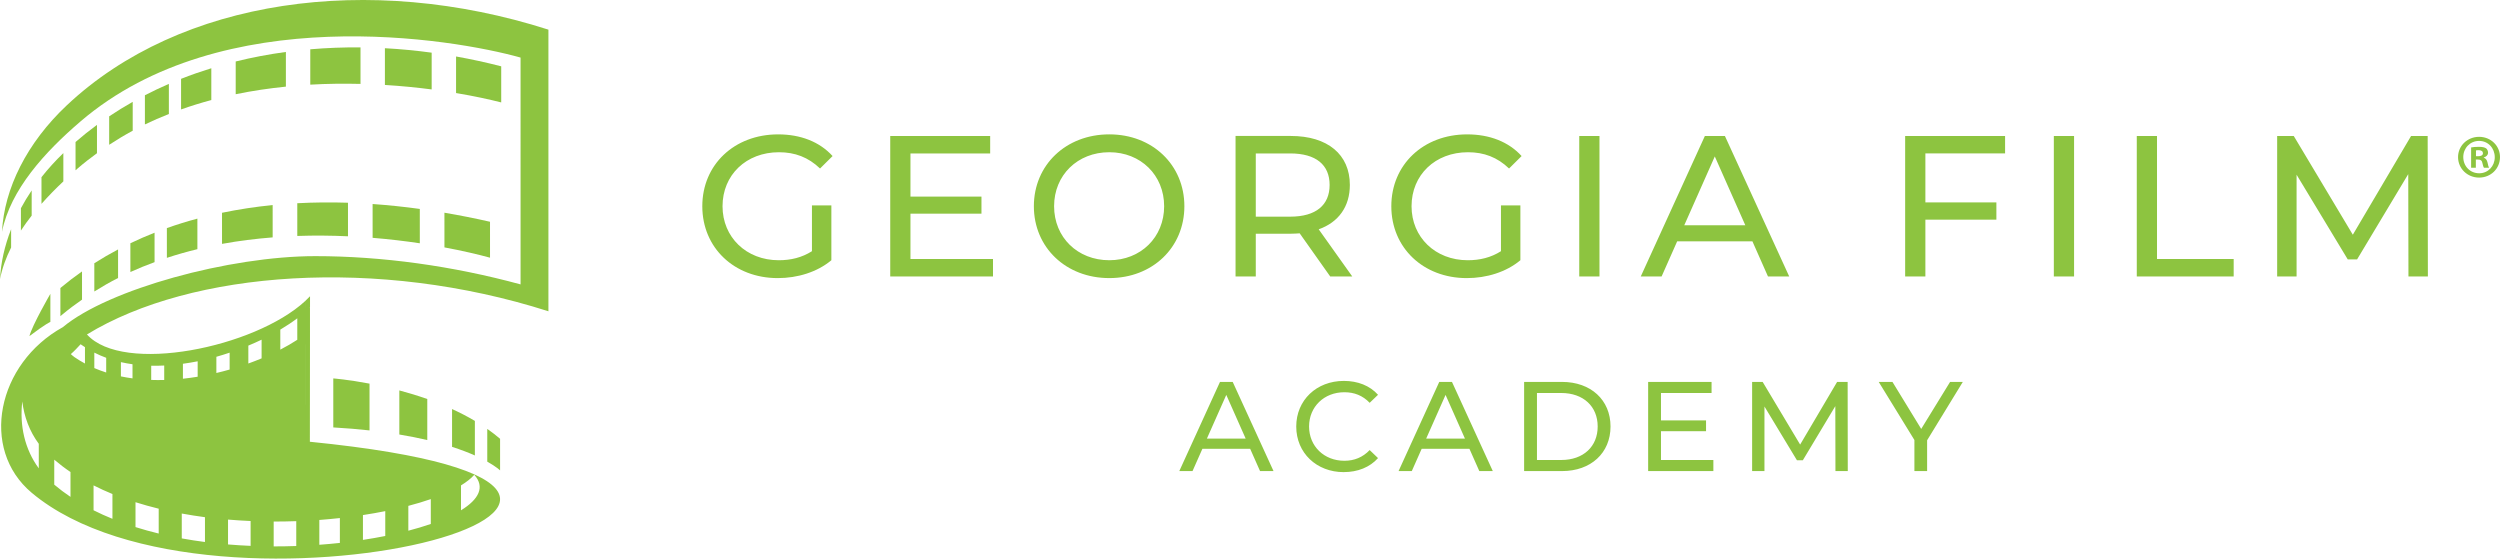
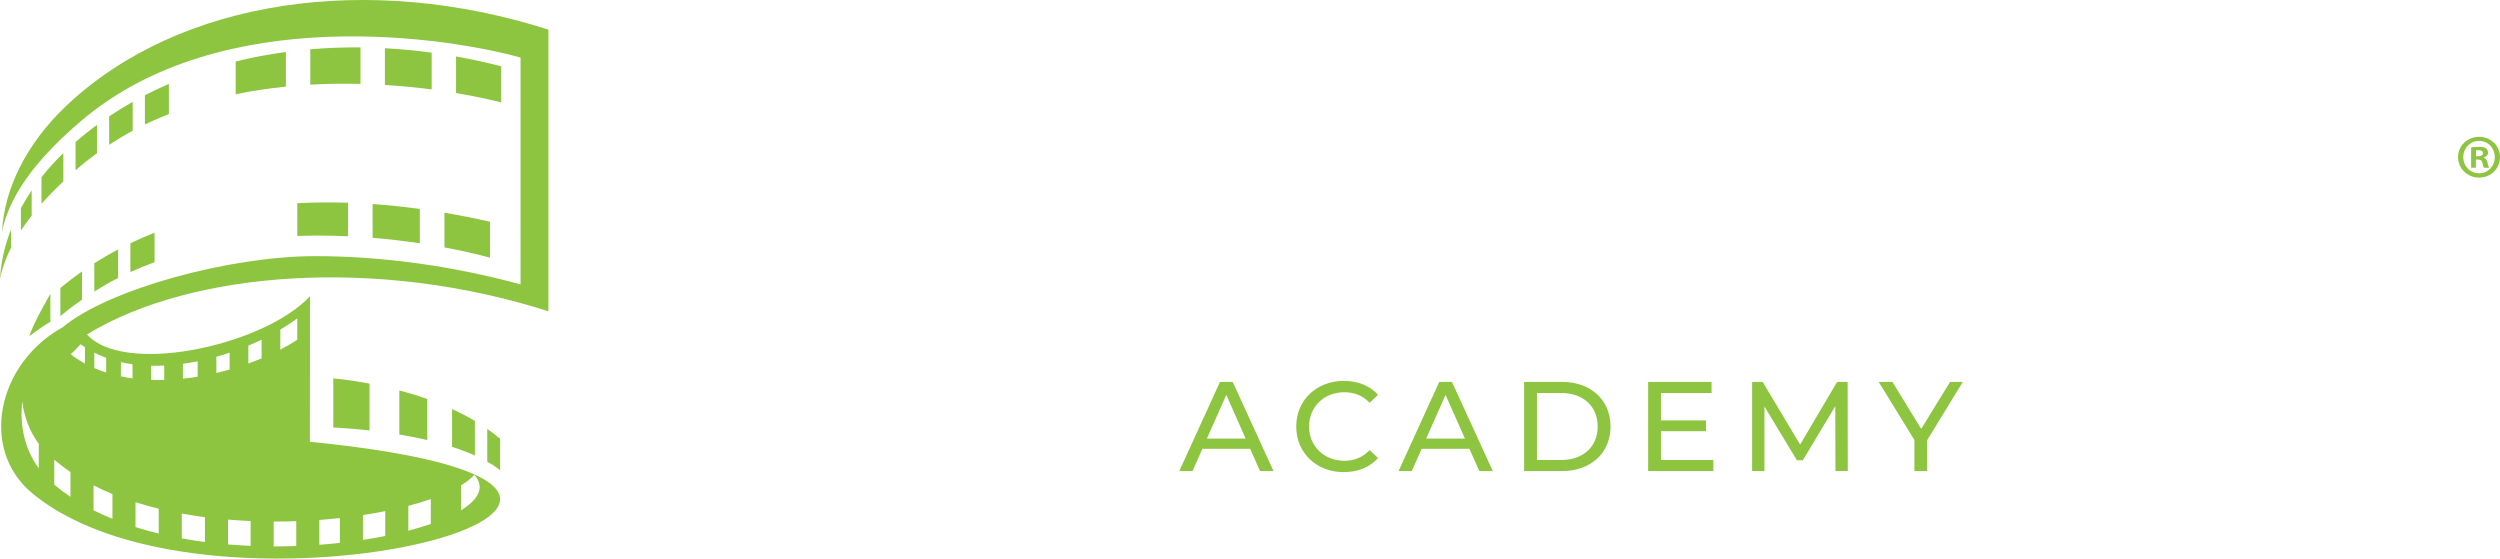
<svg xmlns="http://www.w3.org/2000/svg" id="Layer_1" data-name="Layer 1" version="1.1" viewBox="0 0 384.904 86">
  <g class="icon">
    <path d="M73.112,64.802v5.321c-.956-.426-2.121-.876-3.512-1.322v-5.825c1.196.546,2.375,1.152,3.512,1.827h0Z" fill="#8dc440" stroke-width="0" />
    <path d="M65.785,61.435v6.318c-1.296-.305-2.726-.593-4.304-.855v-6.788c1.383.369,2.834.805,4.304,1.325h0Z" fill="#8dc440" stroke-width="0" />
    <path d="M75.02,66.035c.682.478,1.343.983,1.973,1.52v4.869s-.56-.556-1.973-1.35v-5.039h0Z" fill="#8dc440" stroke-width="0" />
    <path d="M56.893,59.065v7.204c-1.723-.19-3.575-.348-5.58-.462v-7.545s2.258.171,5.58.803h0Z" fill="#8dc440" stroke-width="0" />
    <path d="M20.073,37.451c1.215-.582,2.456-1.124,3.723-1.622l.002,4.532c-1.256.462-2.5.96-3.723,1.519l-.002-4.429h0Z" fill="#8dc440" stroke-width="0" />
    <path d="M14.521,40.528c1.187-.755,2.406-1.462,3.656-2.124l.002,4.396c-1.245.633-2.462,1.33-3.656,2.078l-.002-4.35h0Z" fill="#8dc440" stroke-width="0" />
-     <path d="M34.18,32.76c2.532-.525,5.132-.924,7.798-1.188l.002,4.976c-2.583.204-5.193.524-7.797,1l-.002-4.788h-.001Z" fill="#8dc440" stroke-width="0" />
-     <path d="M25.691,35.119c1.532-.544,3.099-1.031,4.699-1.46l.002,4.703c-1.579.383-3.146.828-4.699,1.337l-.002-4.581h0Z" fill="#8dc440" stroke-width="0" />
    <path d="M68.425,32.749c2.32.395,4.661.857,7.018,1.394l.002,5.532c-1.86-.507-4.242-1.069-7.018-1.585l-.002-5.341h0Z" fill="#8dc440" stroke-width="0" />
    <path d="M9.298,48.68v-4.339c1.074-.898,2.184-1.747,3.329-2.549l.002,4.34c-1.042.727-2.068,1.487-3.057,2.315-.091.076-.182.156-.274.233h0Z" fill="#8dc440" stroke-width="0" />
    <path d="M57.367,31.411c2.392.168,4.816.421,7.267.756l.002,5.289c-2.258-.338-4.698-.629-7.267-.84l-.002-5.206h0Z" fill="#8dc440" stroke-width="0" />
    <path d="M45.772,36.327l-.002-5.038c2.555-.135,5.158-.162,7.806-.076l.002,5.166c-2.524-.115-5.137-.146-7.806-.052h0Z" fill="#8dc440" stroke-width="0" />
-     <path d="M22.31,14.664c1.204-.621,2.433-1.206,3.689-1.749v4.638c-1.244.491-2.478,1.018-3.689,1.605v-4.494h0Z" fill="#8dc440" stroke-width="0" />
-     <path d="M27.878,12.137c1.519-.599,3.072-1.141,4.656-1.629v4.896c-1.564.419-3.118.899-4.656,1.444v-4.712h0Z" fill="#8dc440" stroke-width="0" />
+     <path d="M22.31,14.664c1.204-.621,2.433-1.206,3.689-1.749v4.638c-1.244.491-2.478,1.018-3.689,1.605h0Z" fill="#8dc440" stroke-width="0" />
    <path d="M11.631,26.22v-4.359c1.062-.922,2.163-1.8,3.3-2.635v4.363c-1.033.752-2.05,1.538-3.029,2.391-.091.078-.181.16-.271.24h0Z" fill="#8dc440" stroke-width="0" />
    <path d="M36.289,9.465c2.516-.621,5.095-1.112,7.726-1.466v5.338c-2.559.26-5.146.637-7.726,1.171v-5.042h0Z" fill="#8dc440" stroke-width="0" />
    <path d="M16.809,17.911c1.174-.788,2.382-1.531,3.623-2.231v4.446c-1.234.662-2.439,1.388-3.623,2.164v-4.379h0Z" fill="#8dc440" stroke-width="0" />
    <path d="M47.771,13.034v-5.444c2.543-.217,5.123-.318,7.734-.292v5.621c-2.501-.062-5.089-.038-7.734.114h0Z" fill="#8dc440" stroke-width="0" />
    <path d="M70.216,8.695c2.315.415,4.636.918,6.952,1.516v5.558c-1.842-.47-4.202-.983-6.952-1.443v-5.63h0Z" fill="#8dc440" stroke-width="0" />
    <path d="M59.261,7.424c2.384.128,4.786.357,7.199.685v5.66c-2.238-.292-4.654-.532-7.199-.689v-5.656h0Z" fill="#8dc440" stroke-width="0" />
    <path d="M3.22,32.055c.498-.922,1.047-1.836,1.657-2.735v3.873c-.59.752-1.144,1.521-1.657,2.305v-3.444h0Z" fill="#8dc440" stroke-width="0" />
    <path d="M1.711,38.108c-.787,1.571-1.382,3.195-1.711,4.866.128-2.532.708-5.123,1.711-7.683v2.817h0Z" fill="#8dc440" stroke-width="0" />
    <path d="M6.387,31.387v-4.11c1.011-1.276,2.13-2.516,3.367-3.706v4.355c-1.168,1.102-2.303,2.256-3.367,3.46h0Z" fill="#8dc440" stroke-width="0" />
    <path d="M7.756,45.237v4.327s-.699.269-3.226,2.185c.43-1.685,3.226-6.512,3.226-6.512h0Z" fill="#8dc440" stroke-width="0" />
    <path d="M13.387,51.493c5.555,6.177,25.817,2.029,33.591-5.135v1.014h.003v-1.018c.265-.244.516-.489.751-.74l-.002,1.694c-.021.021-.041.042-.063.064h.057v3.518s.001-.001.002-.002l-.002,2.128v.01l-.017,14.986c75.132,7.512-14.724,31.418-42.822,7.86-8.055-6.753-5.333-19.903,4.796-25.507,7-5.843,25.671-10.93,38.856-10.93,10.263,0,21.144,1.501,31.609,4.351V8.864C69.692,5.928,34.238,0,12.398,18.694,6.95,23.356,1.606,29.174.307,35.688c.341-6.632,3.798-13.667,10.003-19.498C27.742-.189,56.771-4.287,84.436,4.565v43.361c-26.234-8.393-54.954-6.283-71.048,3.567h0ZM11.469,54.988c.519.359,1.059.683,1.613.982v-2.52c-.226-.148-.454-.288-.673-.448-.485.529-.975,1.056-1.505,1.516.183.165.365.332.565.47h0ZM14.521,56.669c.595.257,1.206.482,1.829.682v-2.266c-.627-.23-1.238-.494-1.829-.795v2.379h0ZM18.615,57.95c.587.123,1.184.224,1.786.306v-2.176c-.603-.085-1.2-.19-1.786-.324v2.194h0ZM23.28,58.495c.664.023,1.332.025,2.004.007v-2.226c-.672.033-1.34.046-2.004.032v2.188h0ZM28.163,58.31c.759-.081,1.517-.185,2.27-.309v-2.375c-.753.153-1.512.275-2.27.38v2.304h0ZM33.313,57.426c.688-.162,1.37-.339,2.042-.53v-2.6c-.672.226-1.351.44-2.042.634v2.497h0ZM38.235,55.966c.698-.251,1.38-.515,2.042-.792v-2.876c-.658.319-1.343.62-2.042.913v2.755h0ZM43.156,53.831c.939-.487,1.815-.996,2.614-1.515v-3.311c-.784.593-1.666,1.177-2.614,1.743v3.083h0ZM46.972,53.026l-.01,9.288h.004l.01-9.288h-.004ZM73.018,73.101c-.482.56-1.186,1.106-2.042,1.632v3.834c2.761-1.694,3.727-3.602,2.042-5.465h0ZM66.327,76.843c-1.066.371-2.222.718-3.459,1.041v3.825c1.235-.323,2.394-.67,3.459-1.039v-3.826h0ZM59.316,78.695c-1.108.222-2.251.426-3.437.605v3.824c1.185-.18,2.331-.382,3.437-.602v-3.827h0ZM52.327,79.76c-1.038.113-2.09.215-3.163.294v3.821c1.071-.078,2.128-.174,3.163-.287v-3.827h0ZM45.613,84.065v-3.827c-1.15.04-2.308.064-3.477.06v3.826c1.168.003,2.327-.019,3.477-.059h0ZM38.584,80.216c-1.16-.049-2.318-.123-3.477-.22v3.828c1.158.097,2.318.169,3.477.218v-3.826h0ZM31.556,79.628c-1.203-.156-2.39-.351-3.571-.565v3.83c1.179.214,2.37.4,3.571.555v-3.82h0ZM24.434,78.319c-1.216-.294-2.404-.631-3.572-.998v3.831c1.166.368,2.357.699,3.572.993v-3.826h0ZM17.311,76.06c-1.002-.408-1.966-.857-2.907-1.331v3.834c.938.472,1.909.91,2.907,1.315v-3.818h0ZM3.431,61.811c-.435,3.677.371,7.353,2.539,10.295v-3.78c-1.424-1.922-2.254-4.164-2.539-6.515h0ZM8.353,70.774v3.843c.788.667,1.622,1.295,2.5,1.883v-3.829c-.881-.59-1.709-1.227-2.5-1.898h0Z" fill="#8dc440" stroke-width="0" />
  </g>
  <g class="text">
-     <path d="M125.009,38.675c-1.557.989-3.27,1.391-5.108,1.391-5.014,0-8.659-3.554-8.659-8.314,0-4.822,3.644-8.314,8.69-8.314,2.461,0,4.516.773,6.323,2.504l1.931-1.916c-1.993-2.194-4.921-3.338-8.378-3.338-6.759,0-11.68,4.667-11.68,11.064s4.921,11.064,11.617,11.064c3.052,0,6.073-.927,8.254-2.751v-8.438h-2.99v7.046h0ZM140.176,39.88v-6.985h10.932v-2.627h-10.932v-6.645h12.272v-2.689h-15.386v21.634h15.822v-2.689h-12.708ZM170.793,42.815c6.634,0,11.555-4.698,11.555-11.064s-4.921-11.064-11.555-11.064c-6.696,0-11.617,4.728-11.617,11.064s4.921,11.064,11.617,11.064h0ZM170.793,40.065c-4.89,0-8.503-3.524-8.503-8.314s3.613-8.314,8.503-8.314c4.828,0,8.441,3.524,8.441,8.314s-3.613,8.314-8.441,8.314h0ZM208.199,42.568l-5.17-7.263c3.052-1.082,4.796-3.492,4.796-6.83,0-4.698-3.426-7.542-9.095-7.542h-8.503v21.634h3.115v-6.583h5.388c.467,0,.934-.031,1.37-.062l4.703,6.645h3.396ZM198.637,33.359h-5.295v-9.736h5.295c3.987,0,6.073,1.761,6.073,4.852s-2.087,4.883-6.073,4.883h0ZM231.091,38.675c-1.557.989-3.27,1.391-5.108,1.391-5.014,0-8.659-3.554-8.659-8.314,0-4.822,3.644-8.314,8.69-8.314,2.461,0,4.516.773,6.323,2.504l1.931-1.916c-1.993-2.194-4.921-3.338-8.378-3.338-6.759,0-11.68,4.667-11.68,11.064s4.921,11.064,11.617,11.064c3.052,0,6.073-.927,8.254-2.751v-8.438h-2.99v7.046h0ZM243.144,42.568h3.115v-21.634h-3.115v21.634h0ZM272.203,42.568h3.27l-9.904-21.634h-3.083l-9.873,21.634h3.208l2.398-5.409h11.586l2.398,5.409h0ZM259.309,34.687l4.703-10.601,4.703,10.601h-9.406ZM308.706,23.623v-2.689h-15.386v21.634h3.115v-8.746h10.932v-2.658h-10.932v-7.542h12.272-.001ZM316.212,42.568h3.115v-21.634h-3.115v21.634h0ZM328.981,42.568h14.919v-2.689h-11.804v-18.945h-3.115v21.634h0ZM373.8,42.568l-.031-21.634h-2.554l-8.97,15.206-9.095-15.206h-2.554v21.634h2.99v-15.67l7.88,13.043h1.433l7.88-13.135.031,15.762h2.99,0Z" fill="#8dc440" stroke-width="0" />
    <path d="M193.999,72.529h2.075l-6.285-13.73h-1.957l-6.266,13.73h2.036l1.522-3.432h7.353l1.522,3.432h0ZM185.816,67.528l2.985-6.728,2.985,6.728h-5.97ZM206.886,72.686c2.154,0,4.012-.745,5.277-2.157l-1.285-1.235c-1.067,1.118-2.372,1.647-3.894,1.647-3.123,0-5.436-2.236-5.436-5.276s2.313-5.276,5.436-5.276c1.522,0,2.826.51,3.894,1.628l1.285-1.235c-1.265-1.412-3.123-2.137-5.258-2.137-4.21,0-7.333,2.962-7.333,7.022s3.123,7.022,7.313,7.022h.001ZM227.759,72.529h2.075l-6.286-13.73h-1.957l-6.266,13.73h2.036l1.522-3.432h7.353l1.522,3.432h0ZM219.576,67.528l2.985-6.728,2.985,6.728h-5.97ZM234.657,72.529h5.831c4.447,0,7.471-2.785,7.471-6.865s-3.024-6.865-7.471-6.865h-5.831v13.73h0ZM236.633,70.823v-10.317h3.736c3.419,0,5.613,2.079,5.613,5.158s-2.194,5.158-5.613,5.158h-3.736ZM255.727,70.823v-4.433h6.938v-1.667h-6.938v-4.217h7.788v-1.707h-9.764v13.73h10.041v-1.707h-8.065ZM284.486,72.529l-.02-13.73h-1.621l-5.693,9.65-5.772-9.65h-1.621v13.73h1.898v-9.944l5.001,8.277h.909l5.001-8.335.02,10.002h1.898ZM302.196,58.8h-1.957l-4.447,7.238-4.427-7.238h-2.115l5.495,8.944v4.786h1.957v-4.746l5.495-8.983h-.001Z" fill="#8dc440" stroke-width="0" />
    <path d="M384.904,24.185c0,1.769-1.399,3.157-3.22,3.157-1.802,0-3.239-1.388-3.239-3.157,0-1.731,1.437-3.119,3.239-3.119,1.821,0,3.22,1.388,3.22,3.119ZM379.25,24.185c0,1.388,1.035,2.492,2.453,2.492,1.379,0,2.395-1.103,2.395-2.473,0-1.388-1.016-2.511-2.415-2.511s-2.434,1.122-2.434,2.491h.001ZM381.186,25.82h-.728v-3.119c.288-.058.69-.095,1.207-.095.594,0,.862.095,1.093.228.172.133.306.38.306.685,0,.342-.268.608-.652.722v.038c.306.114.479.342.575.761.095.475.153.666.23.78h-.786c-.095-.114-.153-.399-.249-.76-.057-.342-.249-.494-.652-.494h-.345v1.255h.001ZM381.205,24.052h.345c.402,0,.728-.133.728-.456,0-.286-.211-.476-.67-.476-.192,0-.326.019-.402.039v.894h0Z" fill="#8dc440" stroke-width="0" />
  </g>
</svg>